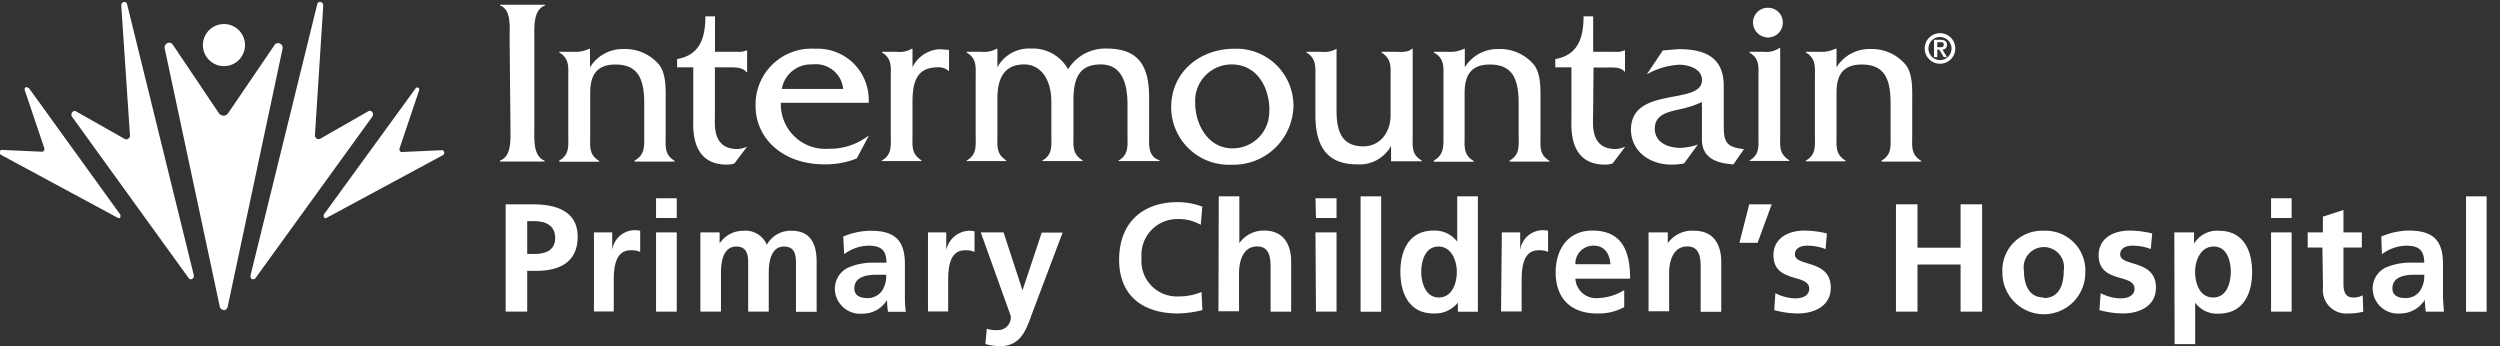
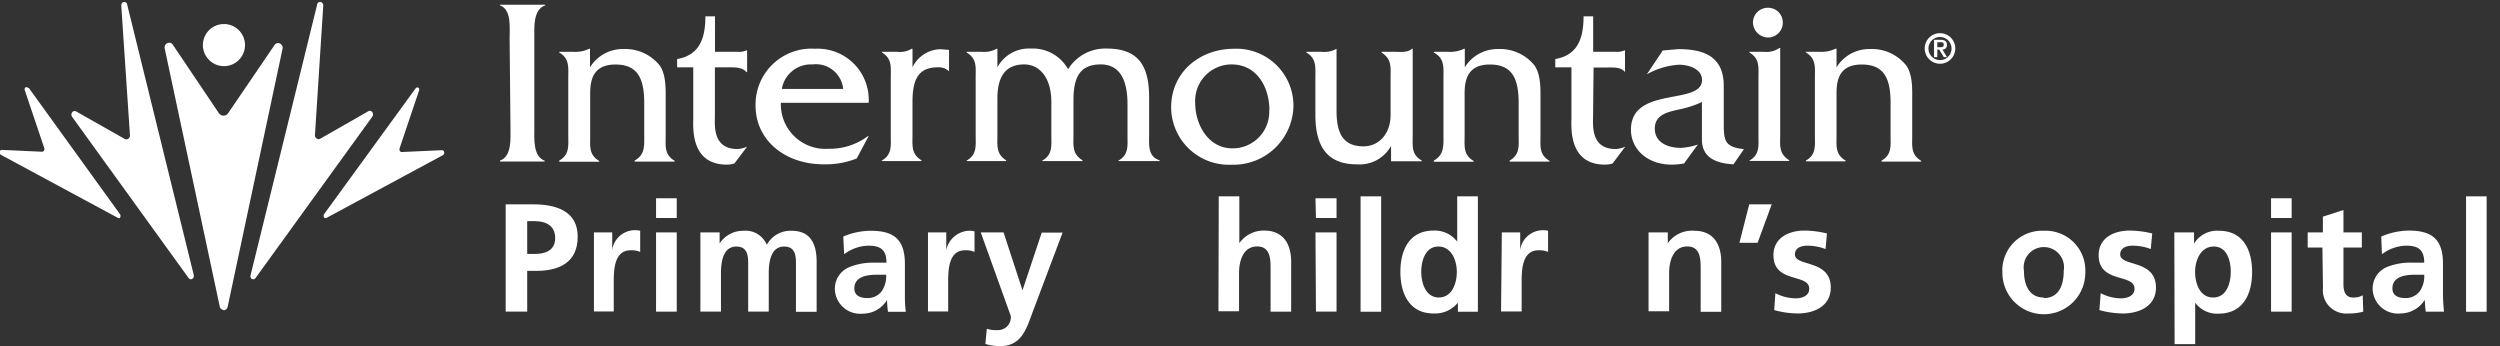
<svg xmlns="http://www.w3.org/2000/svg" id="Layer_1" data-name="Layer 1" viewBox="0 0 260 36">
  <rect x="0" y="0" width="260" height="36" fill="#333333" stroke="none" />
  <defs>
    <style>.cls-1{fill:#fff;}</style>
  </defs>
  <title>pch-logo-horz</title>
  <path class="cls-1" d="M21.1,4.68a2.19,2.19,0,1,1,2.19,2.2A2.2,2.2,0,0,1,21.1,4.68Z" />
  <path class="cls-1" d="M23.24,32.27a.46.46,0,0,0,.43-.33L29.4,5V5a.5.5,0,0,0-.48-.52.46.46,0,0,0-.4.25l-4.82,7.08,0,0a.59.59,0,0,1-.45.22h0a.62.62,0,0,1-.46-.22l0,0L18,4.69a.46.46,0,0,0-.4-.25.5.5,0,0,0-.48.52V5l5.74,26.91a.45.45,0,0,0,.42.33Z" />
  <path class="cls-1" d="M26.19,29a.28.28,0,0,0,.36-.05l12.2-16.86h0l0,0a.42.42,0,0,0-.12-.52.32.32,0,0,0-.33,0l-5,2.86h0a.37.37,0,0,1-.34,0h0a.49.49,0,0,1-.21-.31v0L33.62.56a.39.39,0,0,0-.17-.31A.3.3,0,0,0,33,.41l0,0v0L26.05,28.66a.39.39,0,0,0,.15.37Z" />
  <path class="cls-1" d="M33.68,22.59a.21.21,0,0,0,.26.08l12.15-6.55h0l0,0a.3.3,0,0,0,.07-.39.22.22,0,0,0-.21-.11l-4.17.19h0a.26.26,0,0,1-.21-.13h0a.42.42,0,0,1,0-.29h0l2-5.94a.32.32,0,0,0,0-.27.21.21,0,0,0-.34,0l0,0h0L33.7,22.28a.31.31,0,0,0,0,.32Z" />
  <path class="cls-1" d="M20,29a.28.28,0,0,1-.36-.05L7.47,12.11h0l0,0a.41.41,0,0,1,.13-.52.31.31,0,0,1,.32,0l5.05,2.86h0a.37.37,0,0,0,.34,0h0a.49.49,0,0,0,.21-.31v0L12.61.56a.36.36,0,0,1,.16-.31.3.3,0,0,1,.44.16l0,0v0l6.94,28.19A.37.37,0,0,1,20,29Z" />
  <path class="cls-1" d="M12.53,22.59a.19.19,0,0,1-.25.08L.13,16.12h0l0,0A.31.31,0,0,1,0,15.7a.22.22,0,0,1,.21-.11l4.16.19h0a.26.26,0,0,0,.22-.13h0a.37.37,0,0,0,0-.29h0l-2-5.94a.32.32,0,0,1,0-.27.21.21,0,0,1,.34,0l0,0H3l9.49,13.14a.31.31,0,0,1,0,.32Z" />
  <path class="cls-1" d="M53,4C53,2.84,53.21,1,52,.56V.49h4.7V.56C55.42,1,55.57,2.87,55.57,4v9.33c0,1.11-.15,2.92,1.08,3.39v.08H52V16.7c1.24-.44,1.09-2.28,1.09-3.39Z" />
  <path class="cls-1" d="M59.63,5.39a3.32,3.32,0,0,0,1.65-.32h.08V7a4,4,0,0,1,3.49-1.9,4.59,4.59,0,0,1,3.76,1.71c.69,1,.62,2.52.62,3.68v3.59c0,1.14-.15,2,.94,2.65v.08H66V16.7c1.1-.62,1-1.53,1-2.65V10.71c0-2.65-.75-4-3-4s-2.62,1.51-2.62,3v4.38c0,1.14-.15,2,.94,2.65v.08H58.16V16.7c1.09-.62.94-1.53.94-2.67V8.14c0-1.14.15-2.05-.94-2.68V5.39Z" />
  <path class="cls-1" d="M74.35,12c0,.94-.3,3.5,2.35,3.5a2.83,2.83,0,0,0,1-.25L76.38,17a2.61,2.61,0,0,1-.79.12c-3.84,0-3.49-3.95-3.49-4.92V7H70.42V6.14c2.32-.4,2.94-2.13,2.94-4.44h1V5.39h2.33a1.93,1.93,0,0,0,.94-.15h.07V7.5h-.07C77.22,7,76.48,7,75.84,7H74.35Z" />
  <path class="cls-1" d="M81.21,10.69a4.63,4.63,0,0,0,5,4.78,6.56,6.56,0,0,0,4.06-1.32h.07l-1.24,2.33a8.77,8.77,0,0,1-3.41.61c-4.21,0-7.11-2.64-7.11-6.08a5.81,5.81,0,0,1,6.19-5.94,5.31,5.31,0,0,1,5.57,5.62Zm6.48-1.44A2.85,2.85,0,0,0,84.5,6.7a3.07,3.07,0,0,0-3.19,2.55Z" />
  <path class="cls-1" d="M93.31,5.39a2.44,2.44,0,0,0,1.51-.32h.08V7a3.29,3.29,0,0,1,2.92-1.88l.88.07V7.42A1.5,1.5,0,0,0,97.57,7c-1.88,0-2.67,1-2.67,3.54V14c0,1.14-.15,2,.93,2.67v.08H91.7V16.7c1.09-.62.94-1.53.94-2.67V8.11c0-1.14.15-2-.91-2.65V5.39Z" />
  <path class="cls-1" d="M102.12,5.39a2.64,2.64,0,0,0,1.53-.32h.08V7a3.72,3.72,0,0,1,3.48-1.95,4.19,4.19,0,0,1,3.87,2.15,4.55,4.55,0,0,1,4-2.15c3.51,0,4.43,2,4.43,5.15V14c0,1.06-.15,2.28,1.09,2.67v.08h-4.28V16.7c1.09-.62.94-1.53.94-2.67V10.84c0-2.53-.8-4.14-2.78-4.14-2.23,0-2.84,1.41-2.84,3.74V14c0,1.14-.15,2,.94,2.67v.08H108.4V16.7c1.09-.62.94-1.53.94-2.67V10.61c0-2.6-1.28-3.91-2.81-3.91-1.89,0-2.8,1.17-2.8,3.54V14c0,1.14-.15,2,.91,2.67v.08h-4.11V16.7c1.09-.62.94-1.53.94-2.67V8.11c0-1.14.15-2-.94-2.65V5.39Z" />
  <path class="cls-1" d="M121.8,11.18c0-3.71,3-6.11,6.56-6.11A5.93,5.93,0,0,1,134.52,11a6.24,6.24,0,0,1-6.46,6.13A6,6,0,0,1,121.8,11.18Zm10.22.3c0-2.4-1.29-4.78-3.94-4.78a3.79,3.79,0,0,0-3.78,4c0,2.27,1.36,4.73,3.88,4.73A3.8,3.8,0,0,0,132,11.48Z" />
  <path class="cls-1" d="M145,5.39c.64,0,1.4.1,1.85-.32h.07v9c0,1.14-.15,2,.94,2.62v.08h-3.19V15.17a3.72,3.72,0,0,1-3.56,1.92c-2.92,0-4.31-1.65-4.31-5.14V8.14c0-1.14.14-2.05-.94-2.68V5.39h1.61A2.51,2.51,0,0,0,139,5.07H139v6.46c0,2.28.65,3.69,2.8,3.69,1.63,0,2.82-1.34,2.82-3.25V8.16c0-1.16.15-2-.94-2.7V5.39Z" />
  <path class="cls-1" d="M150.61,5.39a3.35,3.35,0,0,0,1.66-.32h.07V7a4,4,0,0,1,3.49-1.9,4.59,4.59,0,0,1,3.76,1.71c.69,1,.62,2.52.62,3.68v3.59c0,1.14-.15,2,.94,2.65v.08H157V16.7c1.09-.62.94-1.53.94-2.65V10.71c0-2.65-.75-4-3-4s-2.62,1.51-2.62,3v4.38c0,1.14-.15,2,.94,2.65v.08h-4.14V16.7c1.09-.62,1-1.53,1-2.67V8.14c0-1.14.14-2.05-1-2.68V5.39Z" />
  <path class="cls-1" d="M165.68,12c0,.94-.3,3.5,2.35,3.5a2.83,2.83,0,0,0,1-.25L167.71,17a2.61,2.61,0,0,1-.79.12c-3.84,0-3.49-3.95-3.49-4.92V7h-1.68V6.14c2.32-.4,2.94-2.13,2.94-4.44h1V5.39H168a1.93,1.93,0,0,0,.94-.15H169V7.5H169c-.4-.53-1.14-.48-1.79-.48h-1.48Z" />
  <path class="cls-1" d="M180.28,17.09C178.65,17,177,16.5,177,14.52V10.61a10.61,10.61,0,0,1-2.37.77c-1.19.27-2.53.54-2.53,2s1.39,2,2.7,2a6.53,6.53,0,0,0,1.78-.35L175.14,17a7.12,7.12,0,0,1-1.29.12c-2.5,0-4.23-1.58-4.23-3.63,0-4.6,7.39-2.48,7.39-5.17,0-1.19-1.45-1.59-2.37-1.59a7.74,7.74,0,0,0-3.37,1l1.66-2.48,1.61-.14c2.67,0,4.7.76,4.73,3.76v3.71c0,2,0,2.7,2.1,2.93Z" />
  <path class="cls-1" d="M183.45,5.39a2.39,2.39,0,0,0,1.61-.4h.08v9c0,1.14-.16,2,.94,2.67v.08h-4.14V16.7c1.09-.62.94-1.53.94-2.67V8.11c0-1.14.15-2-.94-2.65V5.39Zm.47-1.49a1.59,1.59,0,0,1-1.61-1.63A1.54,1.54,0,0,1,183.92.81a1.52,1.52,0,0,1,1.49,1.54A1.54,1.54,0,0,1,183.92,3.9Z" />
  <path class="cls-1" d="M189.22,5.39a3.38,3.38,0,0,0,1.66-.32H191V7a4,4,0,0,1,3.49-1.9,4.58,4.58,0,0,1,3.76,1.71c.7,1,.62,2.52.62,3.68v3.59c0,1.14-.15,2,.94,2.65v.08h-4.13V16.7c1.09-.62.94-1.53.94-2.65V10.71c0-2.65-.74-4-3-4S191,8.21,191,9.67v4.38c0,1.14-.15,2,.94,2.65v.08h-4.13V16.7c1.09-.62.94-1.53.94-2.67V8.14c0-1.14.15-2.05-.94-2.68V5.39Z" />
  <path class="cls-1" d="M52.59,21.25h2.83c2.43,0,4.66.7,4.66,3.37s-1.91,3.55-4.31,3.55h-.94v4.24H52.59Zm2.24,5.16h.78c1.12,0,2.13-.37,2.13-1.66S56.76,23,55.61,23h-.78Z" />
  <path class="cls-1" d="M61.77,24.17h1.9V26h0a2.39,2.39,0,0,1,2.91-2V26.2a2.26,2.26,0,0,0-1-.17c-1.75,0-1.75,2.17-1.75,3.36v3H61.77Z" />
  <path class="cls-1" d="M68.23,20.62h2.15v2.05H68.23Zm0,3.55h2.15v8.24H68.23Z" />
  <path class="cls-1" d="M72.84,24.17h2v1.15h0A2.92,2.92,0,0,1,77.32,24a2.4,2.4,0,0,1,2.43,1.46A2.8,2.8,0,0,1,82.32,24c2,0,2.61,1.39,2.61,3.23v5.2H82.78V27.5c0-.77,0-1.86-1.23-1.86-1.42,0-1.6,1.7-1.6,2.77v4H77.81V27.5c0-.77,0-1.86-1.23-1.86-1.42,0-1.6,1.7-1.6,2.77v4H72.84Z" />
  <path class="cls-1" d="M87.7,24.6A7.42,7.42,0,0,1,90.56,24c2.51,0,3.55,1,3.55,3.47v1.06c0,.83,0,1.45,0,2.06s0,1.2.1,1.84H92.35a11.09,11.09,0,0,1-.1-1.23h0a2.94,2.94,0,0,1-2.54,1.42,2.63,2.63,0,0,1-2.88-2.45,2.42,2.42,0,0,1,1.41-2.35A6.49,6.49,0,0,1,91,27.32h1.19c0-1.32-.59-1.77-1.86-1.77a4.33,4.33,0,0,0-2.54.89ZM90.21,31a1.82,1.82,0,0,0,1.5-.73,2.77,2.77,0,0,0,.45-1.7h-.93c-1,0-2.38.16-2.38,1.43C88.85,30.73,89.44,31,90.21,31Z" />
  <path class="cls-1" d="M96.51,24.17h1.9V26h0A2.54,2.54,0,0,1,100.7,24a2.46,2.46,0,0,1,.65.06V26.2a2.2,2.2,0,0,0-1-.17c-1.74,0-1.74,2.17-1.74,3.36v3H96.51Z" />
  <path class="cls-1" d="M106.34,30.19h0l2-6h2.17l-3.08,8.17C106.76,34.17,106.26,36,104,36a5.29,5.29,0,0,1-1.52-.23l.15-1.58a3,3,0,0,0,1.1.14,1.33,1.33,0,0,0,1.39-1.47L102,24.17h2.37Z" />
-   <path class="cls-1" d="M125.05,32.25a11.35,11.35,0,0,1-2.54.35c-3.61,0-6.12-1.81-6.12-5.58s2.33-6,6.12-6a7.4,7.4,0,0,1,2.53.47l-.16,1.89a4.64,4.64,0,0,0-2.42-.6,3.73,3.73,0,0,0-3.74,4.05,3.68,3.68,0,0,0,3.79,4,6.29,6.29,0,0,0,2.45-.46Z" />
  <path class="cls-1" d="M126.75,20.42h2.14v4.87h0a3.09,3.09,0,0,1,2.6-1.31c1.95,0,2.79,1.38,2.79,3.23v5.2h-2.14V28c0-1,0-2.37-1.39-2.37-1.55,0-1.89,1.68-1.89,2.74v4h-2.14Z" />
  <path class="cls-1" d="M136.81,20.62H139v2.05h-2.14Zm0,3.55H139v8.24h-2.14Z" />
  <path class="cls-1" d="M141.5,20.42h2.14v12H141.5Z" />
  <path class="cls-1" d="M151.62,31.48h0a3.06,3.06,0,0,1-2.53,1.12c-2.53,0-3.45-2.08-3.45-4.33s.92-4.29,3.45-4.29a2.93,2.93,0,0,1,2.46,1.15h0V20.42h2.15v12h-2.08Zm-2-.54c1.42,0,1.89-1.51,1.89-2.67s-.55-2.63-1.92-2.63-1.78,1.52-1.78,2.63S148.24,30.94,149.65,30.94Z" />
  <path class="cls-1" d="M156.19,24.17h1.91V26h0A2.39,2.39,0,0,1,161,24V26.2a2.23,2.23,0,0,0-1-.17c-1.75,0-1.75,2.17-1.75,3.36v3h-2.14Z" />
-   <path class="cls-1" d="M168.92,31.94a5.56,5.56,0,0,1-2.83.66c-2.72,0-4.3-1.57-4.3-4.27,0-2.38,1.26-4.35,3.82-4.35,3.06,0,3.92,2.1,3.92,5h-5.69A2.15,2.15,0,0,0,166.19,31a5.51,5.51,0,0,0,2.73-.83Zm-1.44-4.46c-.06-1-.54-1.93-1.74-1.93a1.86,1.86,0,0,0-1.9,1.93Z" />
  <path class="cls-1" d="M171.45,24.17h2v1.12h0A3.09,3.09,0,0,1,176.22,24c1.95,0,2.79,1.38,2.79,3.23v5.2h-2.14V28c0-1,0-2.37-1.39-2.37-1.55,0-1.89,1.68-1.89,2.74v4h-2.14Z" />
  <path class="cls-1" d="M181.92,21.25h2.34l-1.47,4H180.9Z" />
  <path class="cls-1" d="M189.86,25.9a5.38,5.38,0,0,0-1.92-.35c-.58,0-1.27.21-1.27.91,0,1.31,3.73.48,3.73,3.45,0,1.92-1.71,2.69-3.45,2.69a9.45,9.45,0,0,1-2.43-.35l.12-1.76a4.69,4.69,0,0,0,2.11.54c.55,0,1.41-.2,1.41-1,0-1.62-3.72-.52-3.72-3.49,0-1.78,1.55-2.56,3.23-2.56a10.1,10.1,0,0,1,2.33.3Z" />
-   <path class="cls-1" d="M197.18,21.25h2.24v4.51h4.48V21.25h2.24V32.41H203.9v-4.9h-4.48v4.9h-2.24Z" />
  <path class="cls-1" d="M212.55,24a4.13,4.13,0,0,1,4.32,4.37,4.31,4.31,0,0,1-8.62,0A4.12,4.12,0,0,1,212.55,24Zm0,7c1.65,0,2.08-1.47,2.08-2.85a2.1,2.1,0,1,0-4.14,0C210.49,29.45,210.92,30.94,212.55,30.94Z" />
  <path class="cls-1" d="M223.68,25.9a5.29,5.29,0,0,0-1.92-.35c-.57,0-1.26.21-1.26.91,0,1.31,3.72.48,3.72,3.45,0,1.92-1.71,2.69-3.45,2.69a9.51,9.51,0,0,1-2.43-.35l.13-1.76a4.63,4.63,0,0,0,2.11.54c.54,0,1.41-.2,1.41-1,0-1.62-3.73-.52-3.73-3.49,0-1.78,1.55-2.56,3.23-2.56a10.19,10.19,0,0,1,2.34.3Z" />
  <path class="cls-1" d="M226.13,24.17h2.05v1.17h0A2.79,2.79,0,0,1,230.77,24c2.52,0,3.45,2,3.45,4.29s-.93,4.33-3.5,4.33a2.81,2.81,0,0,1-2.42-1.14h0v4.31h-2.14Zm2.16,4.1c0,1.16.46,2.67,1.88,2.67S232,29.4,232,28.27s-.38-2.63-1.77-2.63S228.29,27.12,228.29,28.27Z" />
  <path class="cls-1" d="M236.19,20.62h2.14v2.05h-2.14Zm0,3.55h2.14v8.24h-2.14Z" />
  <path class="cls-1" d="M241.53,25.74H240V24.17h1.58V22.53l2.14-.69v2.33h1.91v1.57h-1.91v3.84c0,.7.19,1.36,1,1.36a1.89,1.89,0,0,0,1-.23l.06,1.7a5.55,5.55,0,0,1-1.58.19,2.42,2.42,0,0,1-2.61-2.67Z" />
  <path class="cls-1" d="M247.65,24.6a7.51,7.51,0,0,1,2.87-.62c2.51,0,3.55,1,3.55,3.47v1.06c0,.83,0,1.45,0,2.06s.05,1.2.1,1.84h-1.89a11.09,11.09,0,0,1-.1-1.23h0a3,3,0,0,1-2.54,1.42,2.63,2.63,0,0,1-2.88-2.45,2.42,2.42,0,0,1,1.41-2.35,6.49,6.49,0,0,1,2.76-.48h1.19c0-1.32-.6-1.77-1.86-1.77a4.33,4.33,0,0,0-2.54.89ZM250.17,31a1.82,1.82,0,0,0,1.5-.73,2.77,2.77,0,0,0,.45-1.7h-.93c-1,0-2.38.16-2.38,1.43C248.81,30.73,249.4,31,250.17,31Z" />
  <path class="cls-1" d="M256.47,20.42h2.14v12h-2.14Z" />
  <path class="cls-1" d="M200.17,5.05a1.59,1.59,0,1,1,1.59,1.58A1.59,1.59,0,0,1,200.17,5.05Zm2.79,0a1.2,1.2,0,1,0-2.4,0,1.2,1.2,0,1,0,2.4,0Zm-1.82-.91h.67c.44,0,.67.15.67.53a.44.44,0,0,1-.47.48l.48.79h-.34l-.47-.78h-.2v.78h-.34Zm.34.77h.3c.19,0,.37,0,.37-.27s-.2-.25-.37-.25h-.3Z" />
</svg>